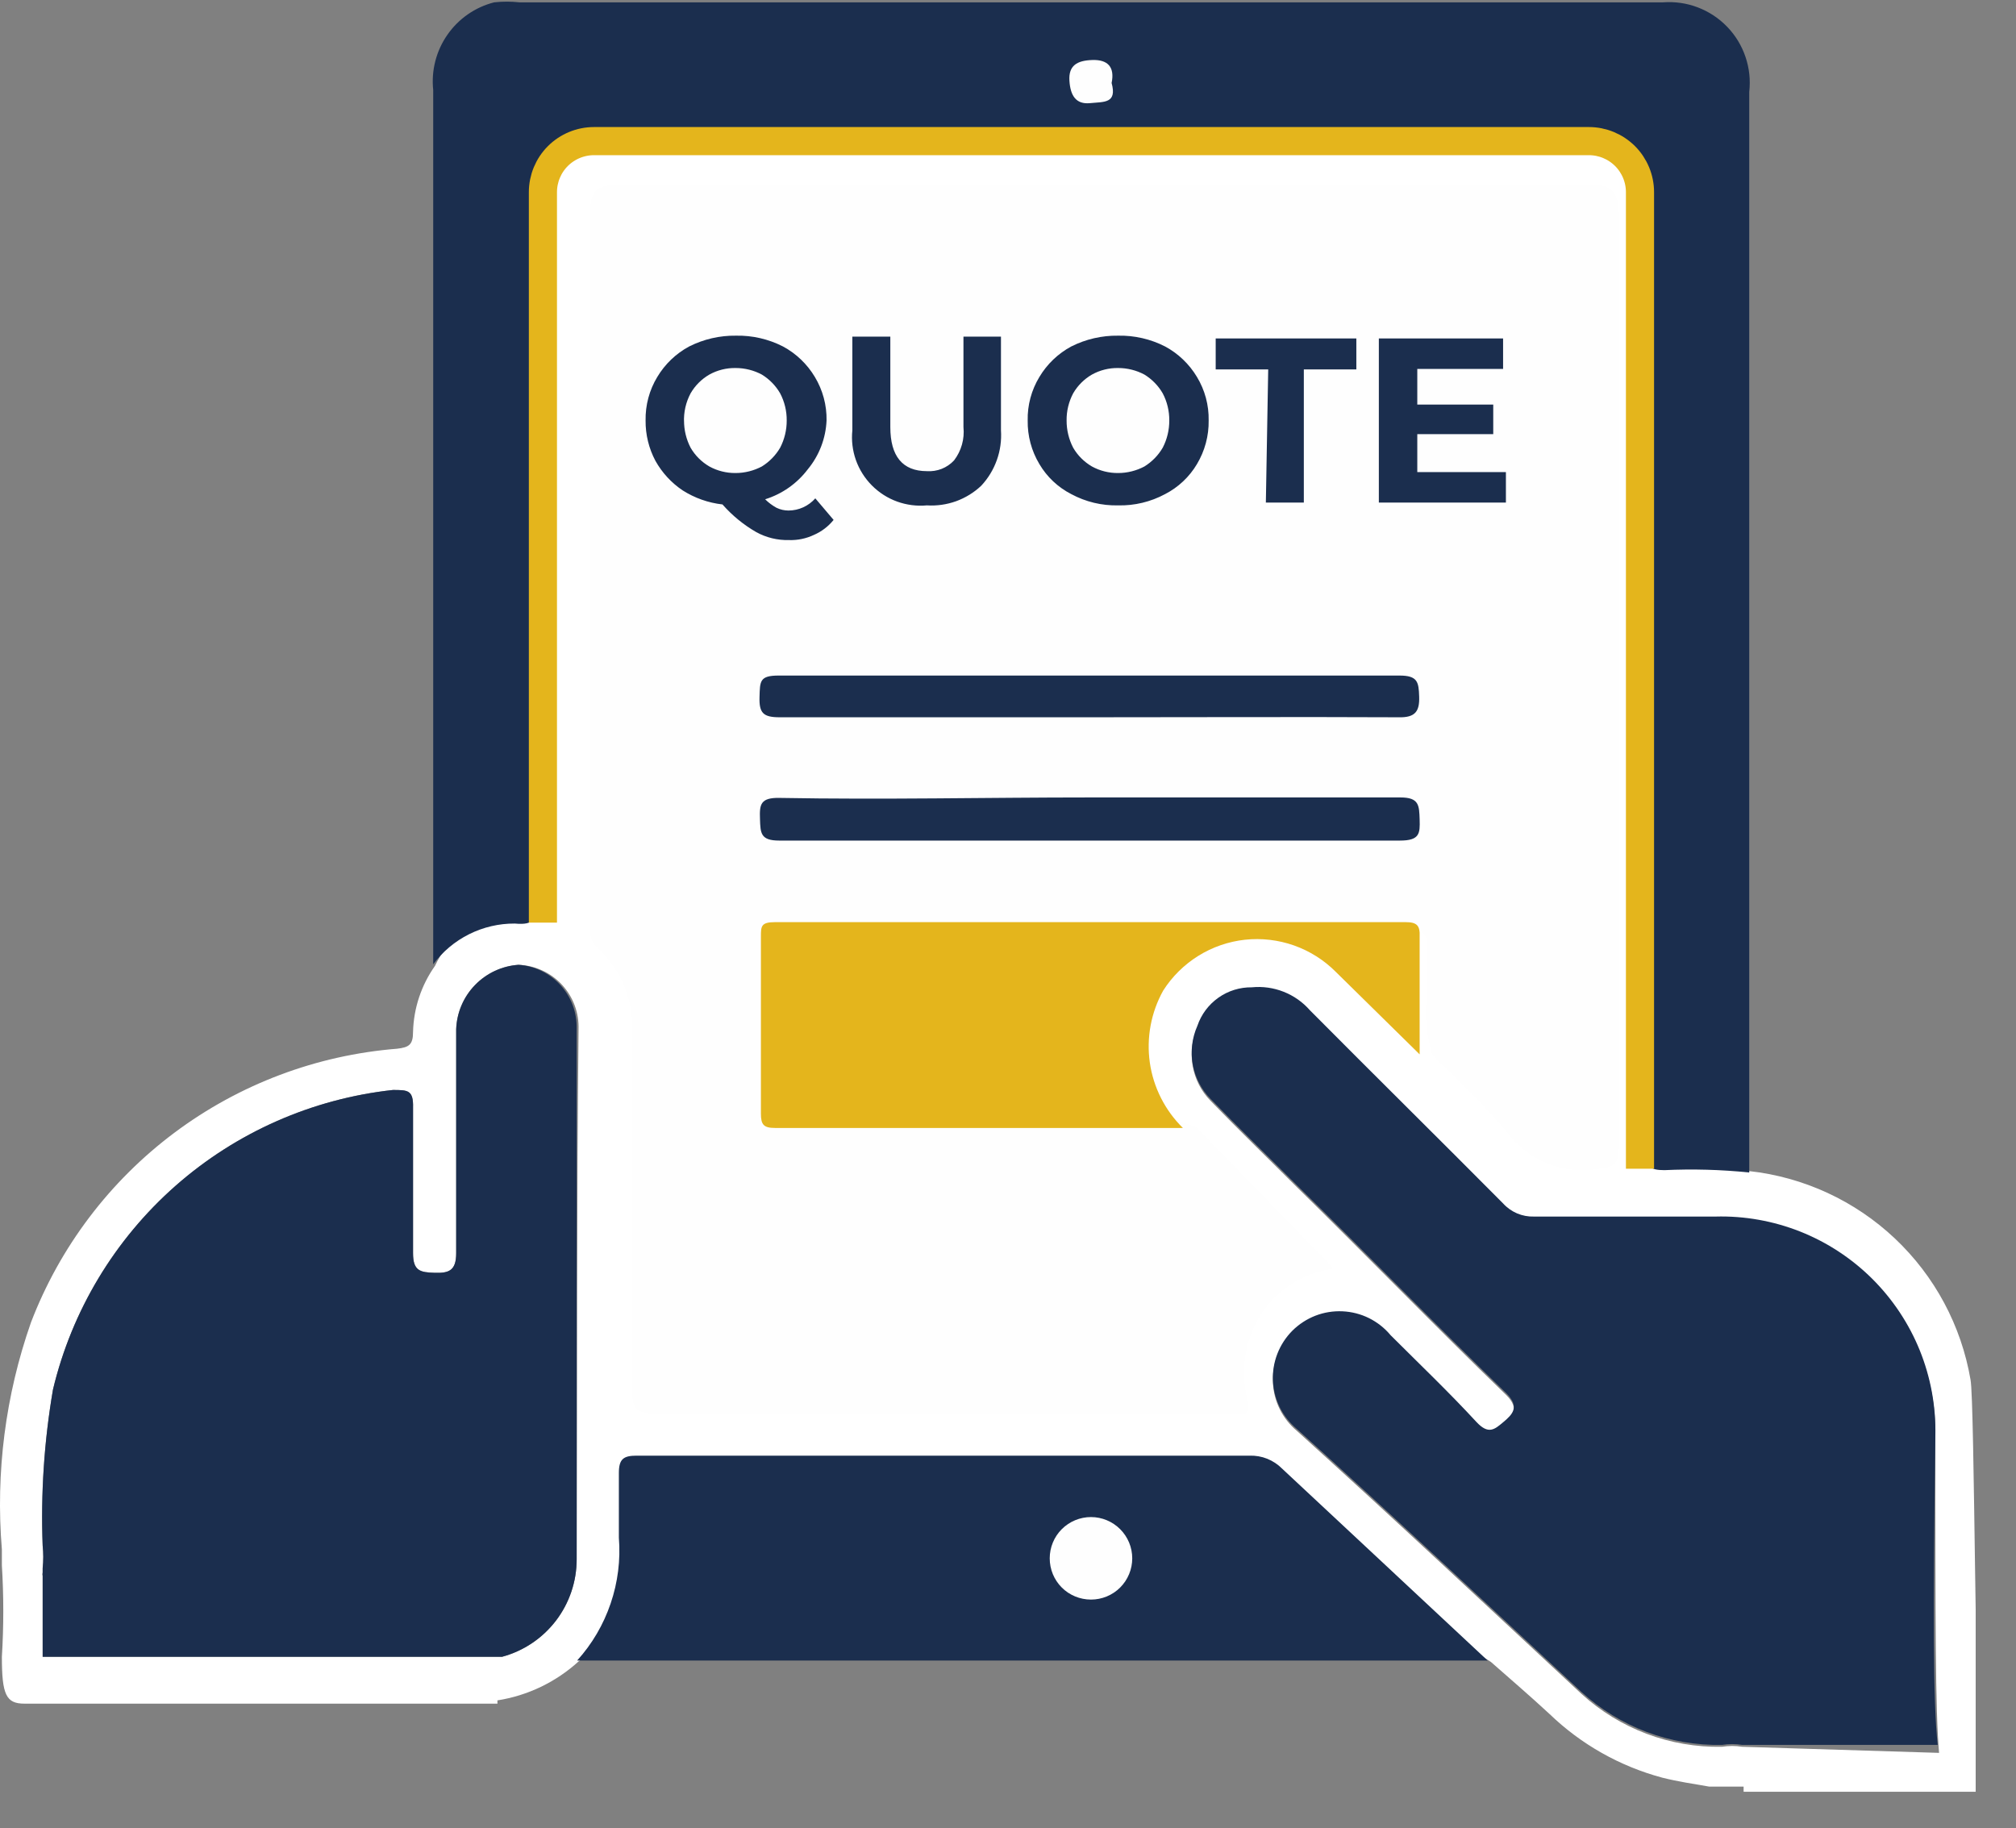
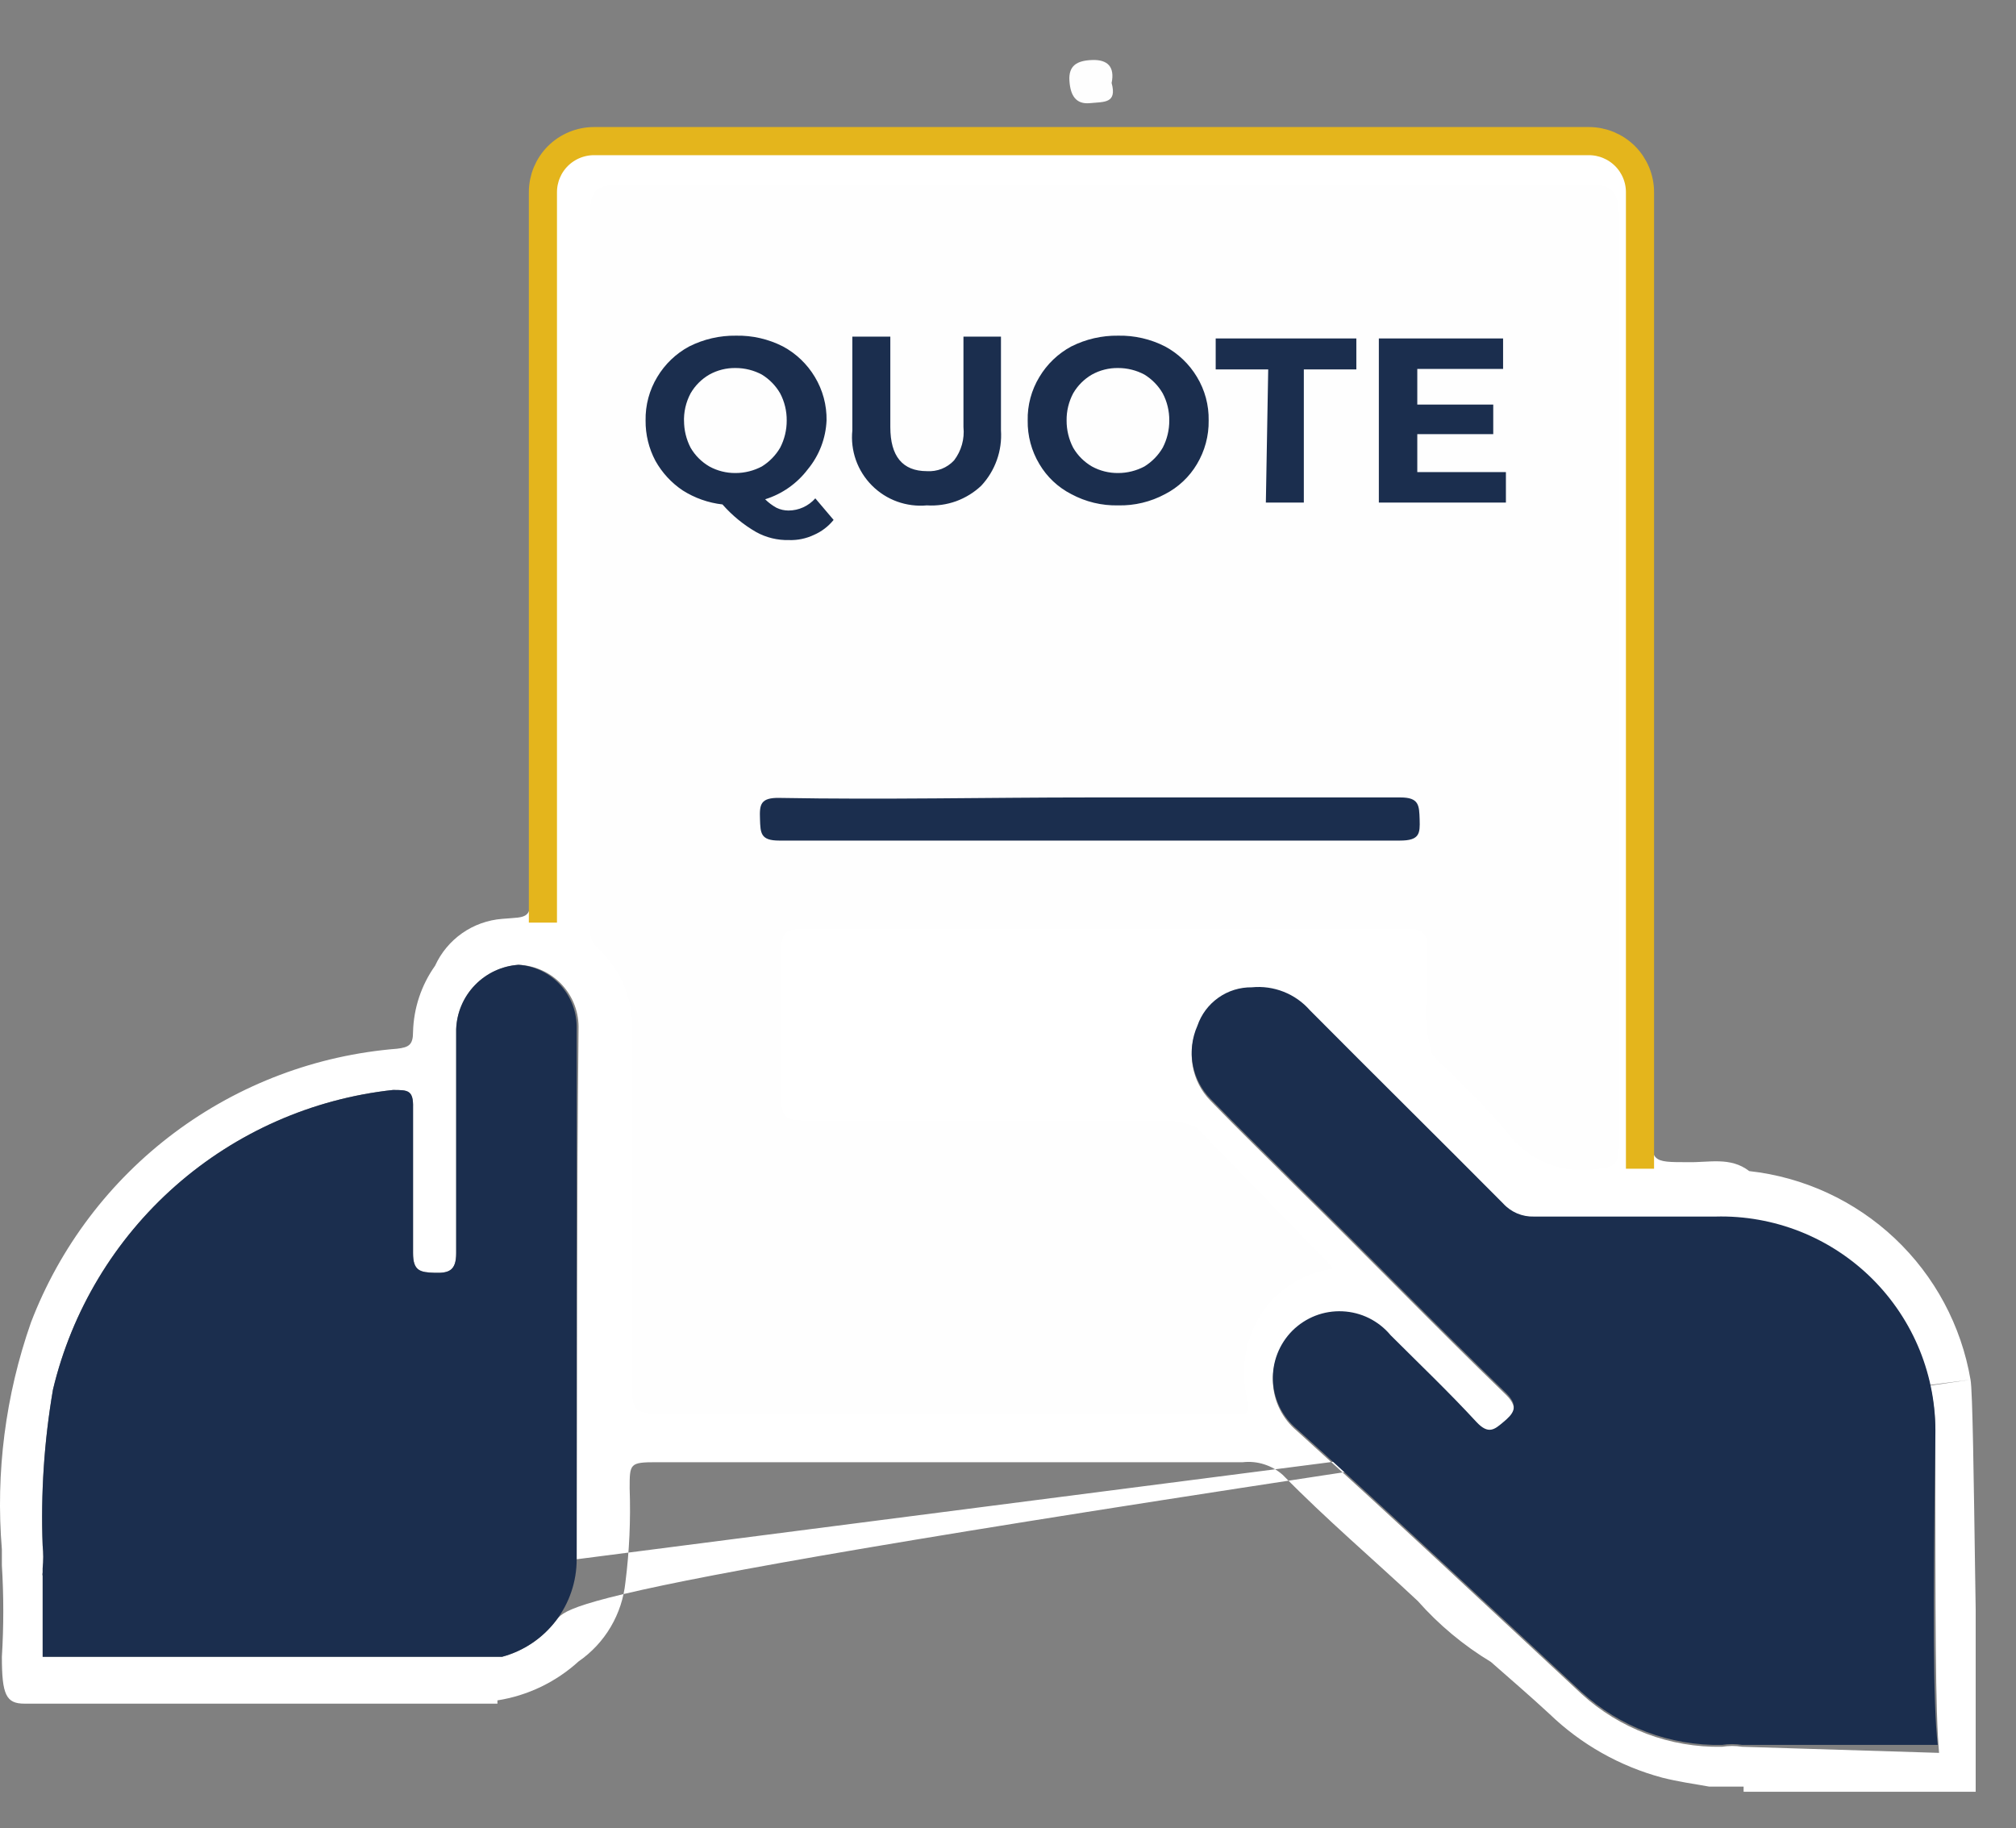
<svg xmlns="http://www.w3.org/2000/svg" width="43" height="39" viewBox="0 0 43 39" fill="none">
  <rect x="0" y="0" width="43" height="39" fill="#808080" stroke="none" />
  <g clip-path="url(#clip0_1182_8572)">
-     <path d="M42.03 29.43C41.833 28.276 41.266 27.218 40.414 26.415C39.562 25.612 38.473 25.109 37.31 24.98C36.91 24.67 36.45 24.8 36.01 24.79C35.22 24.79 35.22 24.79 35.22 24V4.88C35.235 4.657 35.235 4.433 35.22 4.21C35.193 3.951 35.096 3.704 34.939 3.496C34.782 3.288 34.571 3.127 34.33 3.03C34.04 2.919 33.729 2.871 33.42 2.89H13.16C12.921 2.883 12.682 2.907 12.45 2.96C12.148 3.032 11.877 3.199 11.677 3.437C11.477 3.674 11.359 3.97 11.34 4.28C11.34 4.47 11.34 4.67 11.34 4.86V18.86C11.34 19.64 11.27 19.55 10.71 19.6C10.404 19.624 10.11 19.729 9.858 19.905C9.607 20.081 9.407 20.321 9.28 20.6C8.987 21.013 8.823 21.504 8.81 22.01C8.81 22.29 8.72 22.34 8.47 22.37C6.749 22.507 5.103 23.128 3.721 24.161C2.339 25.195 1.277 26.598 0.66 28.21C0.116 29.762 -0.096 31.411 0.04 33.05C0.04 33.15 0.04 33.25 0.04 33.39C0.08 34.039 0.08 34.69 0.04 35.34C0.04 36.15 0.13 36.34 0.52 36.34H0.61H10.61V36.27C11.255 36.169 11.857 35.88 12.34 35.44C12.619 35.247 12.853 34.997 13.025 34.705C13.198 34.413 13.305 34.087 13.34 33.75C13.424 33.087 13.454 32.418 13.43 31.75C13.43 31.22 13.43 31.19 14 31.19H26.51C26.662 31.173 26.817 31.188 26.963 31.235C27.11 31.281 27.245 31.358 27.36 31.46C28.28 32.4 29.28 33.25 30.24 34.15C30.691 34.66 31.217 35.098 31.8 35.45C32.22 35.82 32.64 36.18 33.05 36.56C33.724 37.21 34.554 37.678 35.46 37.92C35.78 38 36.11 38.05 36.46 38.11H37.19V38.25H42.19V38.01C42.237 37.943 42.259 37.861 42.25 37.78C42.13 37.32 42.12 29.87 42.03 29.43ZM12.3 33.26C12.3 33.733 12.145 34.194 11.858 34.57C11.57 34.946 11.167 35.217 10.71 35.34H10.58H0.91C0.91 35.04 0.91 34.73 0.91 34.42C0.91 34.11 0.91 33.88 0.91 33.62C0.905 33.593 0.905 33.566 0.91 33.54V33.45C0.927 33.29 0.927 33.129 0.91 32.97C0.868 31.855 0.941 30.739 1.13 29.64C1.532 27.957 2.444 26.44 3.742 25.296C5.04 24.152 6.66 23.437 8.38 23.25C8.7 23.25 8.82 23.25 8.81 23.63C8.81 24.63 8.81 25.69 8.81 26.73C8.81 27.11 8.96 27.14 9.27 27.15C9.58 27.16 9.73 27.1 9.73 26.73C9.73 25.13 9.73 23.54 9.73 21.95C9.744 21.598 9.887 21.263 10.132 21.01C10.378 20.758 10.708 20.604 11.06 20.58C11.234 20.586 11.406 20.627 11.565 20.7C11.724 20.773 11.867 20.876 11.986 21.004C12.105 21.133 12.197 21.283 12.258 21.447C12.319 21.611 12.346 21.785 12.34 21.96C12.3 25.72 12.31 29.49 12.3 33.26ZM37.16 37.26C37.017 37.237 36.872 37.237 36.73 37.26C35.622 37.282 34.548 36.877 33.73 36.13C31.73 34.27 29.73 32.39 27.66 30.52C27.508 30.393 27.385 30.237 27.297 30.06C27.209 29.883 27.159 29.69 27.151 29.493C27.142 29.296 27.174 29.099 27.245 28.916C27.317 28.732 27.425 28.565 27.565 28.425C27.704 28.286 27.872 28.177 28.055 28.105C28.239 28.034 28.436 28.002 28.633 28.011C28.83 28.02 29.023 28.069 29.2 28.157C29.377 28.245 29.533 28.368 29.66 28.52C30.27 29.13 30.9 29.73 31.49 30.37C31.75 30.65 31.88 30.53 32.07 30.37C32.26 30.21 32.42 30.05 32.13 29.76C30.62 28.3 29.13 26.76 27.66 25.32C27.05 24.71 26.42 24.1 25.82 23.48C25.622 23.278 25.49 23.021 25.44 22.743C25.39 22.465 25.425 22.178 25.54 21.92C25.622 21.678 25.778 21.469 25.987 21.322C26.195 21.174 26.445 21.097 26.7 21.1C26.93 21.077 27.163 21.11 27.379 21.195C27.594 21.28 27.787 21.416 27.94 21.59C29.31 22.97 30.69 24.33 32.06 25.71C32.142 25.802 32.245 25.874 32.359 25.923C32.473 25.971 32.596 25.994 32.72 25.99C34.01 25.99 35.3 25.99 36.59 25.99C37.207 25.973 37.822 26.083 38.397 26.311C38.971 26.539 39.493 26.881 39.932 27.316C40.37 27.752 40.716 28.272 40.947 28.845C41.179 29.418 41.292 30.032 41.28 30.65C41.28 34.59 41.279 36.48 41.359 37.39L37.16 37.26Z" fill="white" />
+     <path d="M42.03 29.43C41.833 28.276 41.266 27.218 40.414 26.415C39.562 25.612 38.473 25.109 37.31 24.98C36.91 24.67 36.45 24.8 36.01 24.79C35.22 24.79 35.22 24.79 35.22 24V4.88C35.235 4.657 35.235 4.433 35.22 4.21C35.193 3.951 35.096 3.704 34.939 3.496C34.782 3.288 34.571 3.127 34.33 3.03C34.04 2.919 33.729 2.871 33.42 2.89H13.16C12.921 2.883 12.682 2.907 12.45 2.96C12.148 3.032 11.877 3.199 11.677 3.437C11.477 3.674 11.359 3.97 11.34 4.28C11.34 4.47 11.34 4.67 11.34 4.86V18.86C11.34 19.64 11.27 19.55 10.71 19.6C10.404 19.624 10.11 19.729 9.858 19.905C9.607 20.081 9.407 20.321 9.28 20.6C8.987 21.013 8.823 21.504 8.81 22.01C8.81 22.29 8.72 22.34 8.47 22.37C6.749 22.507 5.103 23.128 3.721 24.161C2.339 25.195 1.277 26.598 0.66 28.21C0.116 29.762 -0.096 31.411 0.04 33.05C0.04 33.15 0.04 33.25 0.04 33.39C0.08 34.039 0.08 34.69 0.04 35.34C0.04 36.15 0.13 36.34 0.52 36.34H0.61H10.61V36.27C11.255 36.169 11.857 35.88 12.34 35.44C12.619 35.247 12.853 34.997 13.025 34.705C13.198 34.413 13.305 34.087 13.34 33.75C13.424 33.087 13.454 32.418 13.43 31.75C13.43 31.22 13.43 31.19 14 31.19H26.51C26.662 31.173 26.817 31.188 26.963 31.235C27.11 31.281 27.245 31.358 27.36 31.46C28.28 32.4 29.28 33.25 30.24 34.15C30.691 34.66 31.217 35.098 31.8 35.45C32.22 35.82 32.64 36.18 33.05 36.56C33.724 37.21 34.554 37.678 35.46 37.92C35.78 38 36.11 38.05 36.46 38.11H37.19V38.25H42.19V38.01C42.237 37.943 42.259 37.861 42.25 37.78C42.13 37.32 42.12 29.87 42.03 29.43ZC12.3 33.733 12.145 34.194 11.858 34.57C11.57 34.946 11.167 35.217 10.71 35.34H10.58H0.91C0.91 35.04 0.91 34.73 0.91 34.42C0.91 34.11 0.91 33.88 0.91 33.62C0.905 33.593 0.905 33.566 0.91 33.54V33.45C0.927 33.29 0.927 33.129 0.91 32.97C0.868 31.855 0.941 30.739 1.13 29.64C1.532 27.957 2.444 26.44 3.742 25.296C5.04 24.152 6.66 23.437 8.38 23.25C8.7 23.25 8.82 23.25 8.81 23.63C8.81 24.63 8.81 25.69 8.81 26.73C8.81 27.11 8.96 27.14 9.27 27.15C9.58 27.16 9.73 27.1 9.73 26.73C9.73 25.13 9.73 23.54 9.73 21.95C9.744 21.598 9.887 21.263 10.132 21.01C10.378 20.758 10.708 20.604 11.06 20.58C11.234 20.586 11.406 20.627 11.565 20.7C11.724 20.773 11.867 20.876 11.986 21.004C12.105 21.133 12.197 21.283 12.258 21.447C12.319 21.611 12.346 21.785 12.34 21.96C12.3 25.72 12.31 29.49 12.3 33.26ZM37.16 37.26C37.017 37.237 36.872 37.237 36.73 37.26C35.622 37.282 34.548 36.877 33.73 36.13C31.73 34.27 29.73 32.39 27.66 30.52C27.508 30.393 27.385 30.237 27.297 30.06C27.209 29.883 27.159 29.69 27.151 29.493C27.142 29.296 27.174 29.099 27.245 28.916C27.317 28.732 27.425 28.565 27.565 28.425C27.704 28.286 27.872 28.177 28.055 28.105C28.239 28.034 28.436 28.002 28.633 28.011C28.83 28.02 29.023 28.069 29.2 28.157C29.377 28.245 29.533 28.368 29.66 28.52C30.27 29.13 30.9 29.73 31.49 30.37C31.75 30.65 31.88 30.53 32.07 30.37C32.26 30.21 32.42 30.05 32.13 29.76C30.62 28.3 29.13 26.76 27.66 25.32C27.05 24.71 26.42 24.1 25.82 23.48C25.622 23.278 25.49 23.021 25.44 22.743C25.39 22.465 25.425 22.178 25.54 21.92C25.622 21.678 25.778 21.469 25.987 21.322C26.195 21.174 26.445 21.097 26.7 21.1C26.93 21.077 27.163 21.11 27.379 21.195C27.594 21.28 27.787 21.416 27.94 21.59C29.31 22.97 30.69 24.33 32.06 25.71C32.142 25.802 32.245 25.874 32.359 25.923C32.473 25.971 32.596 25.994 32.72 25.99C34.01 25.99 35.3 25.99 36.59 25.99C37.207 25.973 37.822 26.083 38.397 26.311C38.971 26.539 39.493 26.881 39.932 27.316C40.37 27.752 40.716 28.272 40.947 28.845C41.179 29.418 41.292 30.032 41.28 30.65C41.28 34.59 41.279 36.48 41.359 37.39L37.16 37.26Z" fill="white" />
    <path d="M41.33 37.22H37.16C37.018 37.197 36.873 37.197 36.73 37.22C35.622 37.242 34.548 36.837 33.73 36.09C31.73 34.23 29.73 32.35 27.66 30.48C27.509 30.353 27.385 30.197 27.297 30.02C27.21 29.843 27.16 29.65 27.151 29.453C27.142 29.256 27.174 29.059 27.246 28.875C27.317 28.692 27.426 28.525 27.565 28.385C27.705 28.246 27.872 28.137 28.056 28.065C28.24 27.994 28.436 27.962 28.634 27.971C28.831 27.98 29.024 28.029 29.201 28.117C29.377 28.205 29.534 28.328 29.66 28.48C30.27 29.09 30.9 29.69 31.49 30.33C31.75 30.61 31.88 30.49 32.07 30.33C32.26 30.17 32.42 30.01 32.13 29.72C30.62 28.26 29.13 26.72 27.66 25.28C27.05 24.67 26.42 24.06 25.82 23.44C25.622 23.238 25.49 22.981 25.44 22.703C25.39 22.425 25.425 22.138 25.54 21.88C25.622 21.638 25.779 21.429 25.987 21.282C26.195 21.134 26.445 21.057 26.7 21.06C26.931 21.037 27.164 21.07 27.379 21.155C27.595 21.24 27.787 21.375 27.94 21.55C29.31 22.93 30.69 24.29 32.06 25.67C32.143 25.762 32.245 25.834 32.359 25.883C32.473 25.931 32.596 25.954 32.72 25.95C34.01 25.95 35.3 25.95 36.59 25.95C37.208 25.933 37.823 26.043 38.397 26.27C38.971 26.498 39.494 26.841 39.932 27.276C40.37 27.712 40.716 28.232 40.948 28.805C41.179 29.378 41.292 29.992 41.28 30.61C41.23 34.42 41.23 36.31 41.33 37.22Z" fill="#1B2E4E" />
-     <path d="M37.31 25.01C36.709 24.948 36.104 24.932 35.5 24.96C35.19 24.96 35.1 24.88 35.1 24.57C35.1 22.69 35.1 20.82 35.1 18.95V4.67C35.1 3.51 34.64 3.04 33.48 3.04H13.05C11.89 3.04 11.42 3.5 11.42 4.66C11.42 9.533 11.42 14.397 11.42 19.25C11.42 19.59 11.42 19.74 10.98 19.7C10.642 19.698 10.309 19.776 10.006 19.927C9.704 20.078 9.441 20.298 9.24 20.57C9.24 20.45 9.24 20.32 9.24 20.2V1.92C9.196 1.504 9.303 1.086 9.542 0.743C9.78 0.399 10.135 0.153 10.54 0.05C10.72 0.03 10.901 0.03 11.08 0.05H35.47C35.723 0.031 35.977 0.067 36.214 0.158C36.45 0.248 36.664 0.389 36.84 0.572C37.016 0.754 37.149 0.973 37.23 1.213C37.312 1.453 37.339 1.708 37.31 1.96C37.31 9.62 37.31 17.303 37.31 25.01Z" fill="#1B2E4E" />
-     <path d="M12.31 35.42C12.629 35.068 12.872 34.653 13.025 34.202C13.178 33.752 13.238 33.275 13.2 32.8C13.2 32.34 13.2 31.88 13.2 31.42C13.2 31.12 13.3 31.05 13.58 31.05H26.65C26.779 31.046 26.909 31.068 27.029 31.116C27.15 31.165 27.259 31.238 27.35 31.33L31.73 35.42H12.32H12.31Z" fill="#1B2E4E" />
    <path d="M11.58 19.68V4.1C11.58 3.811 11.695 3.533 11.899 3.329C12.104 3.125 12.381 3.01 12.67 3.01H33.89C34.179 3.01 34.456 3.125 34.661 3.329C34.865 3.533 34.98 3.811 34.98 4.1V24.93" stroke="#E4B51C" stroke-width="0.6" stroke-miterlimit="10" />
    <path d="M12.3 21.94C12.3 25.72 12.3 29.49 12.3 33.26C12.301 33.733 12.145 34.194 11.858 34.57C11.57 34.946 11.167 35.217 10.71 35.34H10.58H0.91C0.91 35.04 0.91 34.73 0.91 34.42C0.91 34.11 0.91 33.88 0.91 33.62C0.905 33.594 0.905 33.566 0.91 33.54V33.45C0.927 33.291 0.927 33.13 0.91 32.97C0.868 31.855 0.942 30.739 1.13 29.64C1.532 27.957 2.445 26.44 3.742 25.296C5.04 24.152 6.66 23.438 8.38 23.25C8.7 23.25 8.82 23.25 8.81 23.63C8.81 24.63 8.81 25.69 8.81 26.73C8.81 27.11 8.96 27.14 9.27 27.15C9.58 27.16 9.73 27.1 9.73 26.73C9.73 25.13 9.73 23.54 9.73 21.95C9.744 21.598 9.887 21.263 10.133 21.011C10.378 20.758 10.708 20.604 11.06 20.58C11.402 20.603 11.722 20.758 11.953 21.011C12.184 21.264 12.308 21.597 12.3 21.94Z" fill="#1B2E4E" />
    <path d="M25.53 24.06L28.45 27.06C27.972 27.122 27.528 27.34 27.186 27.68C26.845 28.02 26.625 28.463 26.56 28.94C26.509 29.275 26.533 29.616 26.63 29.94C26.63 30.11 26.63 30.171 26.46 30.151H26.23C22.15 30.151 18.07 30.151 13.99 30.151C13.54 30.151 13.48 30.01 13.48 29.61C13.48 27.11 13.48 24.61 13.48 22.11C13.509 21.754 13.455 21.395 13.324 21.062C13.192 20.729 12.985 20.431 12.72 20.19C12.671 20.143 12.634 20.085 12.612 20.021C12.589 19.956 12.582 19.888 12.59 19.82V4.52C12.59 4.05 12.73 3.94 13.29 3.94H32.67C33.09 3.94 33.51 3.94 33.93 3.94C34.35 3.94 34.52 4.08 34.53 4.55V4.71C34.53 11.3 34.53 17.88 34.53 24.46C34.53 24.86 34.4 24.9 34.04 24.94C33.684 24.992 33.321 24.948 32.988 24.81C32.656 24.673 32.366 24.448 32.15 24.16C31.67 23.57 31.09 23.05 30.55 22.5C30.419 22.073 30.381 21.623 30.44 21.18C30.44 20.86 30.44 20.541 30.44 20.18C30.449 20.131 30.446 20.081 30.431 20.033C30.416 19.985 30.39 19.942 30.355 19.906C30.319 19.871 30.276 19.845 30.228 19.83C30.18 19.815 30.13 19.812 30.08 19.82H17.02C16.77 19.82 16.67 19.941 16.67 20.18V23.53C16.67 23.87 16.89 23.901 17.15 23.901H24.84C25.08 23.9 25.316 23.954 25.53 24.06Z" fill="#FEFEFE" />
-     <path d="M25.23 24.06H16.53C16.291 24.06 16.23 23.99 16.23 23.76C16.23 22.5 16.23 21.24 16.23 19.98C16.23 19.76 16.23 19.67 16.53 19.67C21.011 19.67 25.494 19.67 29.98 19.67C30.221 19.67 30.291 19.74 30.28 19.98C30.28 20.81 30.28 21.65 30.28 22.49L28.491 20.73C28.24 20.478 27.936 20.286 27.6 20.167C27.265 20.049 26.908 20.007 26.554 20.045C26.201 20.084 25.861 20.201 25.559 20.389C25.257 20.577 25.001 20.83 24.81 21.13C24.55 21.597 24.45 22.137 24.525 22.666C24.601 23.195 24.849 23.685 25.23 24.06Z" fill="#E4B51C" />
    <path d="M23.71 1.77C23.83 2.21 23.55 2.17 23.25 2.2C22.95 2.23 22.83 2.04 22.81 1.72C22.79 1.4 22.97 1.29 23.3 1.28C23.63 1.27 23.78 1.43 23.71 1.77Z" fill="#FEFEFE" />
-     <path d="M24.15 33.24C24.15 33.474 24.057 33.698 23.892 33.863C23.727 34.028 23.503 34.12 23.27 34.12C23.036 34.12 22.812 34.028 22.647 33.863C22.482 33.698 22.39 33.474 22.39 33.24C22.39 33.007 22.482 32.783 22.647 32.618C22.812 32.453 23.036 32.36 23.27 32.36C23.503 32.36 23.727 32.453 23.892 32.618C24.057 32.783 24.15 33.007 24.15 33.24Z" fill="#FEFEFE" />
    <path d="M23.23 17.01C25.44 17.01 27.66 17.01 29.87 17.01C30.27 17.01 30.27 17.18 30.28 17.48C30.29 17.78 30.28 17.93 29.86 17.93C25.447 17.93 21.033 17.93 16.62 17.93C16.22 17.93 16.22 17.77 16.21 17.47C16.2 17.17 16.21 17.01 16.63 17.02C18.86 17.06 21.06 17.01 23.23 17.01Z" fill="#1B2E4E" />
-     <path d="M23.23 15.3C21.03 15.3 18.83 15.3 16.63 15.3C16.28 15.3 16.19 15.21 16.2 14.87C16.21 14.53 16.2 14.41 16.61 14.41C21.03 14.41 25.443 14.41 29.85 14.41C30.24 14.41 30.26 14.55 30.27 14.86C30.28 15.17 30.19 15.31 29.83 15.3C27.67 15.29 25.47 15.3 23.23 15.3Z" fill="#1B2E4E" />
    <path d="M17.78 11.09C17.668 11.229 17.524 11.339 17.36 11.41C17.195 11.488 17.013 11.526 16.83 11.52C16.585 11.526 16.344 11.468 16.13 11.35C15.859 11.194 15.616 10.995 15.41 10.76C15.107 10.726 14.817 10.623 14.56 10.46C14.319 10.298 14.121 10.082 13.98 9.83C13.839 9.565 13.767 9.269 13.77 8.97C13.764 8.642 13.85 8.32 14.02 8.04C14.184 7.766 14.419 7.541 14.7 7.39C15.01 7.234 15.353 7.155 15.7 7.16C16.047 7.153 16.39 7.232 16.7 7.39C16.981 7.541 17.216 7.766 17.38 8.04C17.549 8.32 17.636 8.642 17.63 8.97C17.613 9.351 17.473 9.716 17.23 10.01C17.001 10.313 16.683 10.537 16.32 10.65C16.391 10.721 16.472 10.781 16.56 10.83C16.641 10.87 16.73 10.89 16.82 10.89C16.928 10.889 17.035 10.866 17.133 10.821C17.231 10.776 17.319 10.711 17.39 10.63L17.78 11.09ZM14.59 8.97C14.589 9.171 14.637 9.371 14.73 9.55C14.826 9.716 14.964 9.853 15.13 9.95C15.301 10.044 15.494 10.092 15.69 10.09C15.885 10.09 16.078 10.041 16.25 9.95C16.411 9.85 16.545 9.713 16.64 9.55C16.733 9.371 16.781 9.171 16.78 8.97C16.782 8.768 16.734 8.568 16.64 8.39C16.545 8.226 16.411 8.089 16.25 7.99C16.078 7.898 15.885 7.85 15.69 7.85C15.494 7.847 15.301 7.895 15.13 7.99C14.964 8.086 14.826 8.224 14.73 8.39C14.629 8.58 14.58 8.794 14.59 9.01V8.97ZM19.77 10.78C19.555 10.8 19.338 10.772 19.136 10.699C18.933 10.626 18.749 10.508 18.597 10.355C18.445 10.202 18.328 10.017 18.256 9.814C18.184 9.611 18.158 9.394 18.18 9.18V7.18H18.99V9.11C18.99 9.73 19.25 10.05 19.77 10.05C19.878 10.057 19.986 10.04 20.086 10.001C20.186 9.961 20.277 9.899 20.35 9.82C20.505 9.617 20.576 9.363 20.55 9.11V7.18H21.35V9.18C21.364 9.395 21.335 9.61 21.262 9.813C21.19 10.016 21.077 10.202 20.93 10.36C20.776 10.506 20.593 10.618 20.394 10.691C20.194 10.763 19.982 10.793 19.77 10.78ZM23.85 10.78C23.501 10.788 23.157 10.705 22.85 10.54C22.567 10.395 22.331 10.173 22.17 9.9C22.001 9.619 21.915 9.297 21.92 8.97C21.913 8.642 22 8.32 22.17 8.04C22.334 7.766 22.569 7.541 22.85 7.39C23.16 7.234 23.503 7.155 23.85 7.16C24.197 7.153 24.541 7.232 24.85 7.39C25.131 7.541 25.366 7.766 25.53 8.04C25.7 8.32 25.786 8.642 25.78 8.97C25.785 9.297 25.698 9.619 25.53 9.9C25.368 10.173 25.132 10.395 24.85 10.54C24.543 10.705 24.198 10.788 23.85 10.78ZM23.85 10.09C24.045 10.09 24.238 10.041 24.41 9.95C24.571 9.85 24.705 9.713 24.8 9.55C24.893 9.371 24.941 9.171 24.94 8.97C24.942 8.768 24.894 8.568 24.8 8.39C24.705 8.226 24.571 8.089 24.41 7.99C24.238 7.898 24.045 7.85 23.85 7.85C23.654 7.847 23.461 7.895 23.29 7.99C23.124 8.086 22.986 8.224 22.89 8.39C22.796 8.568 22.747 8.768 22.75 8.97C22.749 9.171 22.797 9.371 22.89 9.55C22.986 9.716 23.124 9.853 23.29 9.95C23.461 10.044 23.654 10.092 23.85 10.09ZM27.05 7.88H25.93V7.22H28.93V7.88H27.81V10.72H27L27.05 7.88ZM32.12 10.07V10.72H29.41V7.22H32.06V7.87H30.23V8.63H31.85V9.26H30.23V10.07H32.12Z" fill="#1B2E4E" />
  </g>
  <defs>
    <clipPath id="clip0_1182_8572">
      <rect width="42.14" height="38.22" fill="white" />
    </clipPath>
  </defs>
</svg>